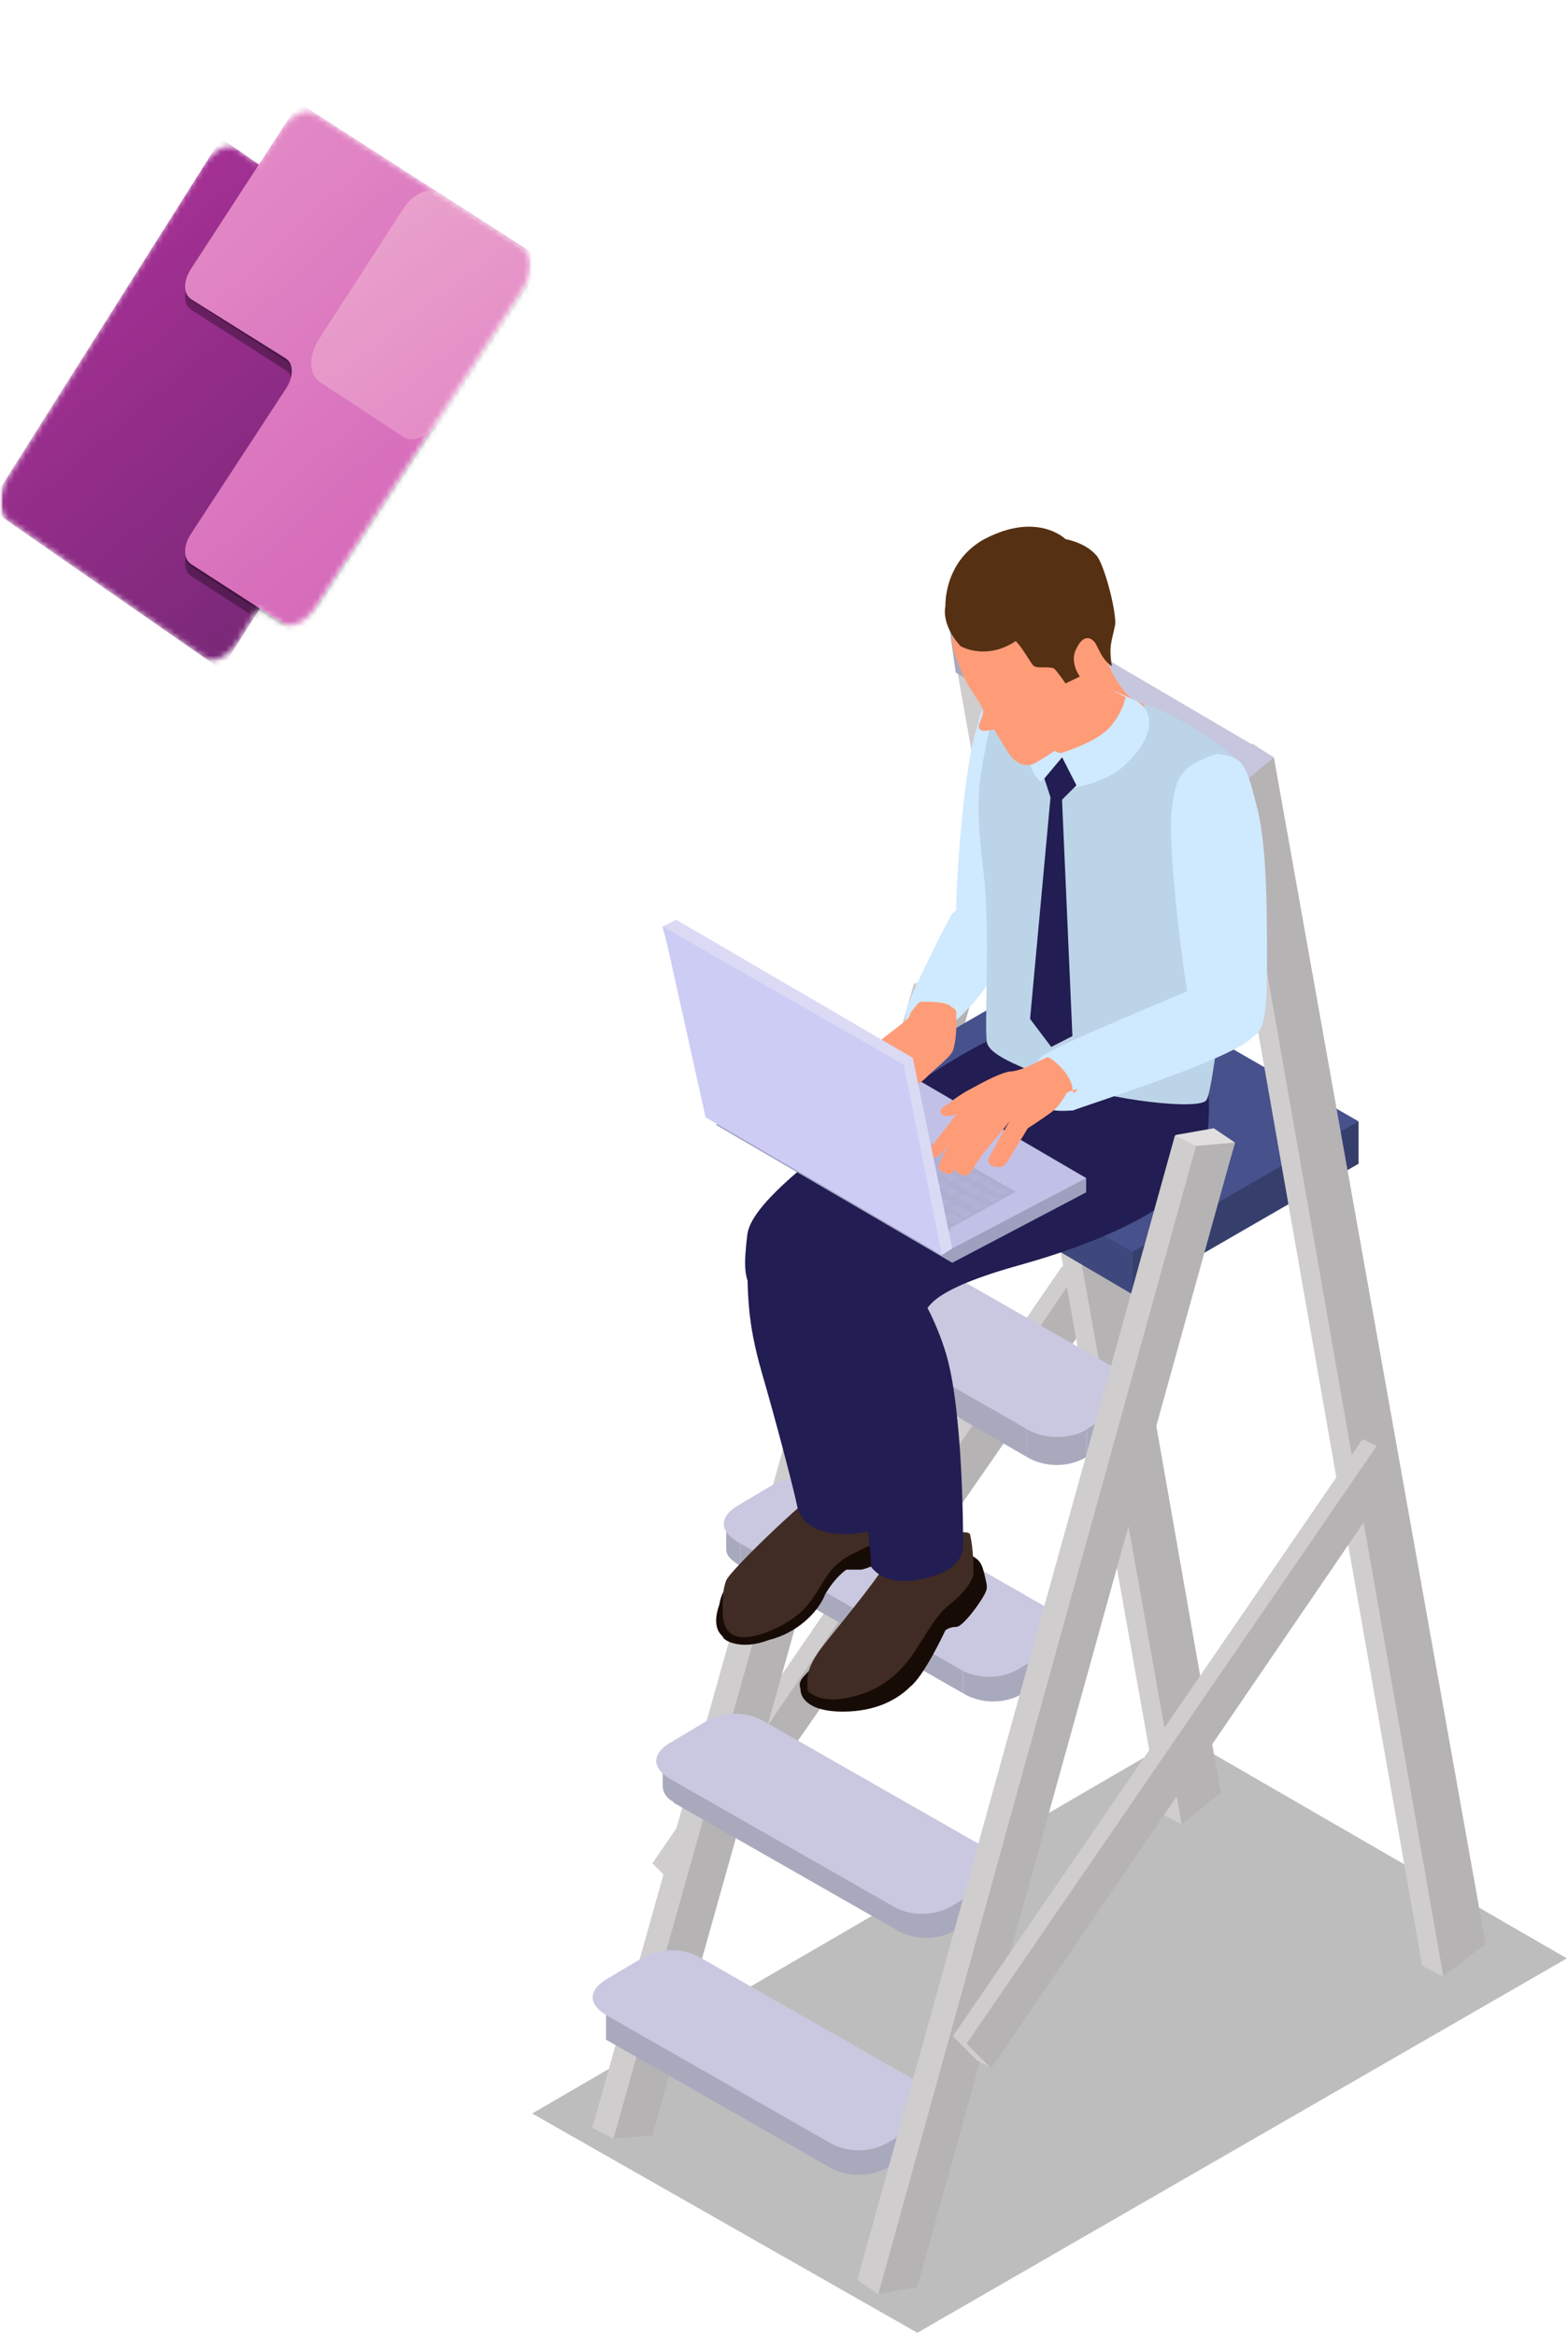
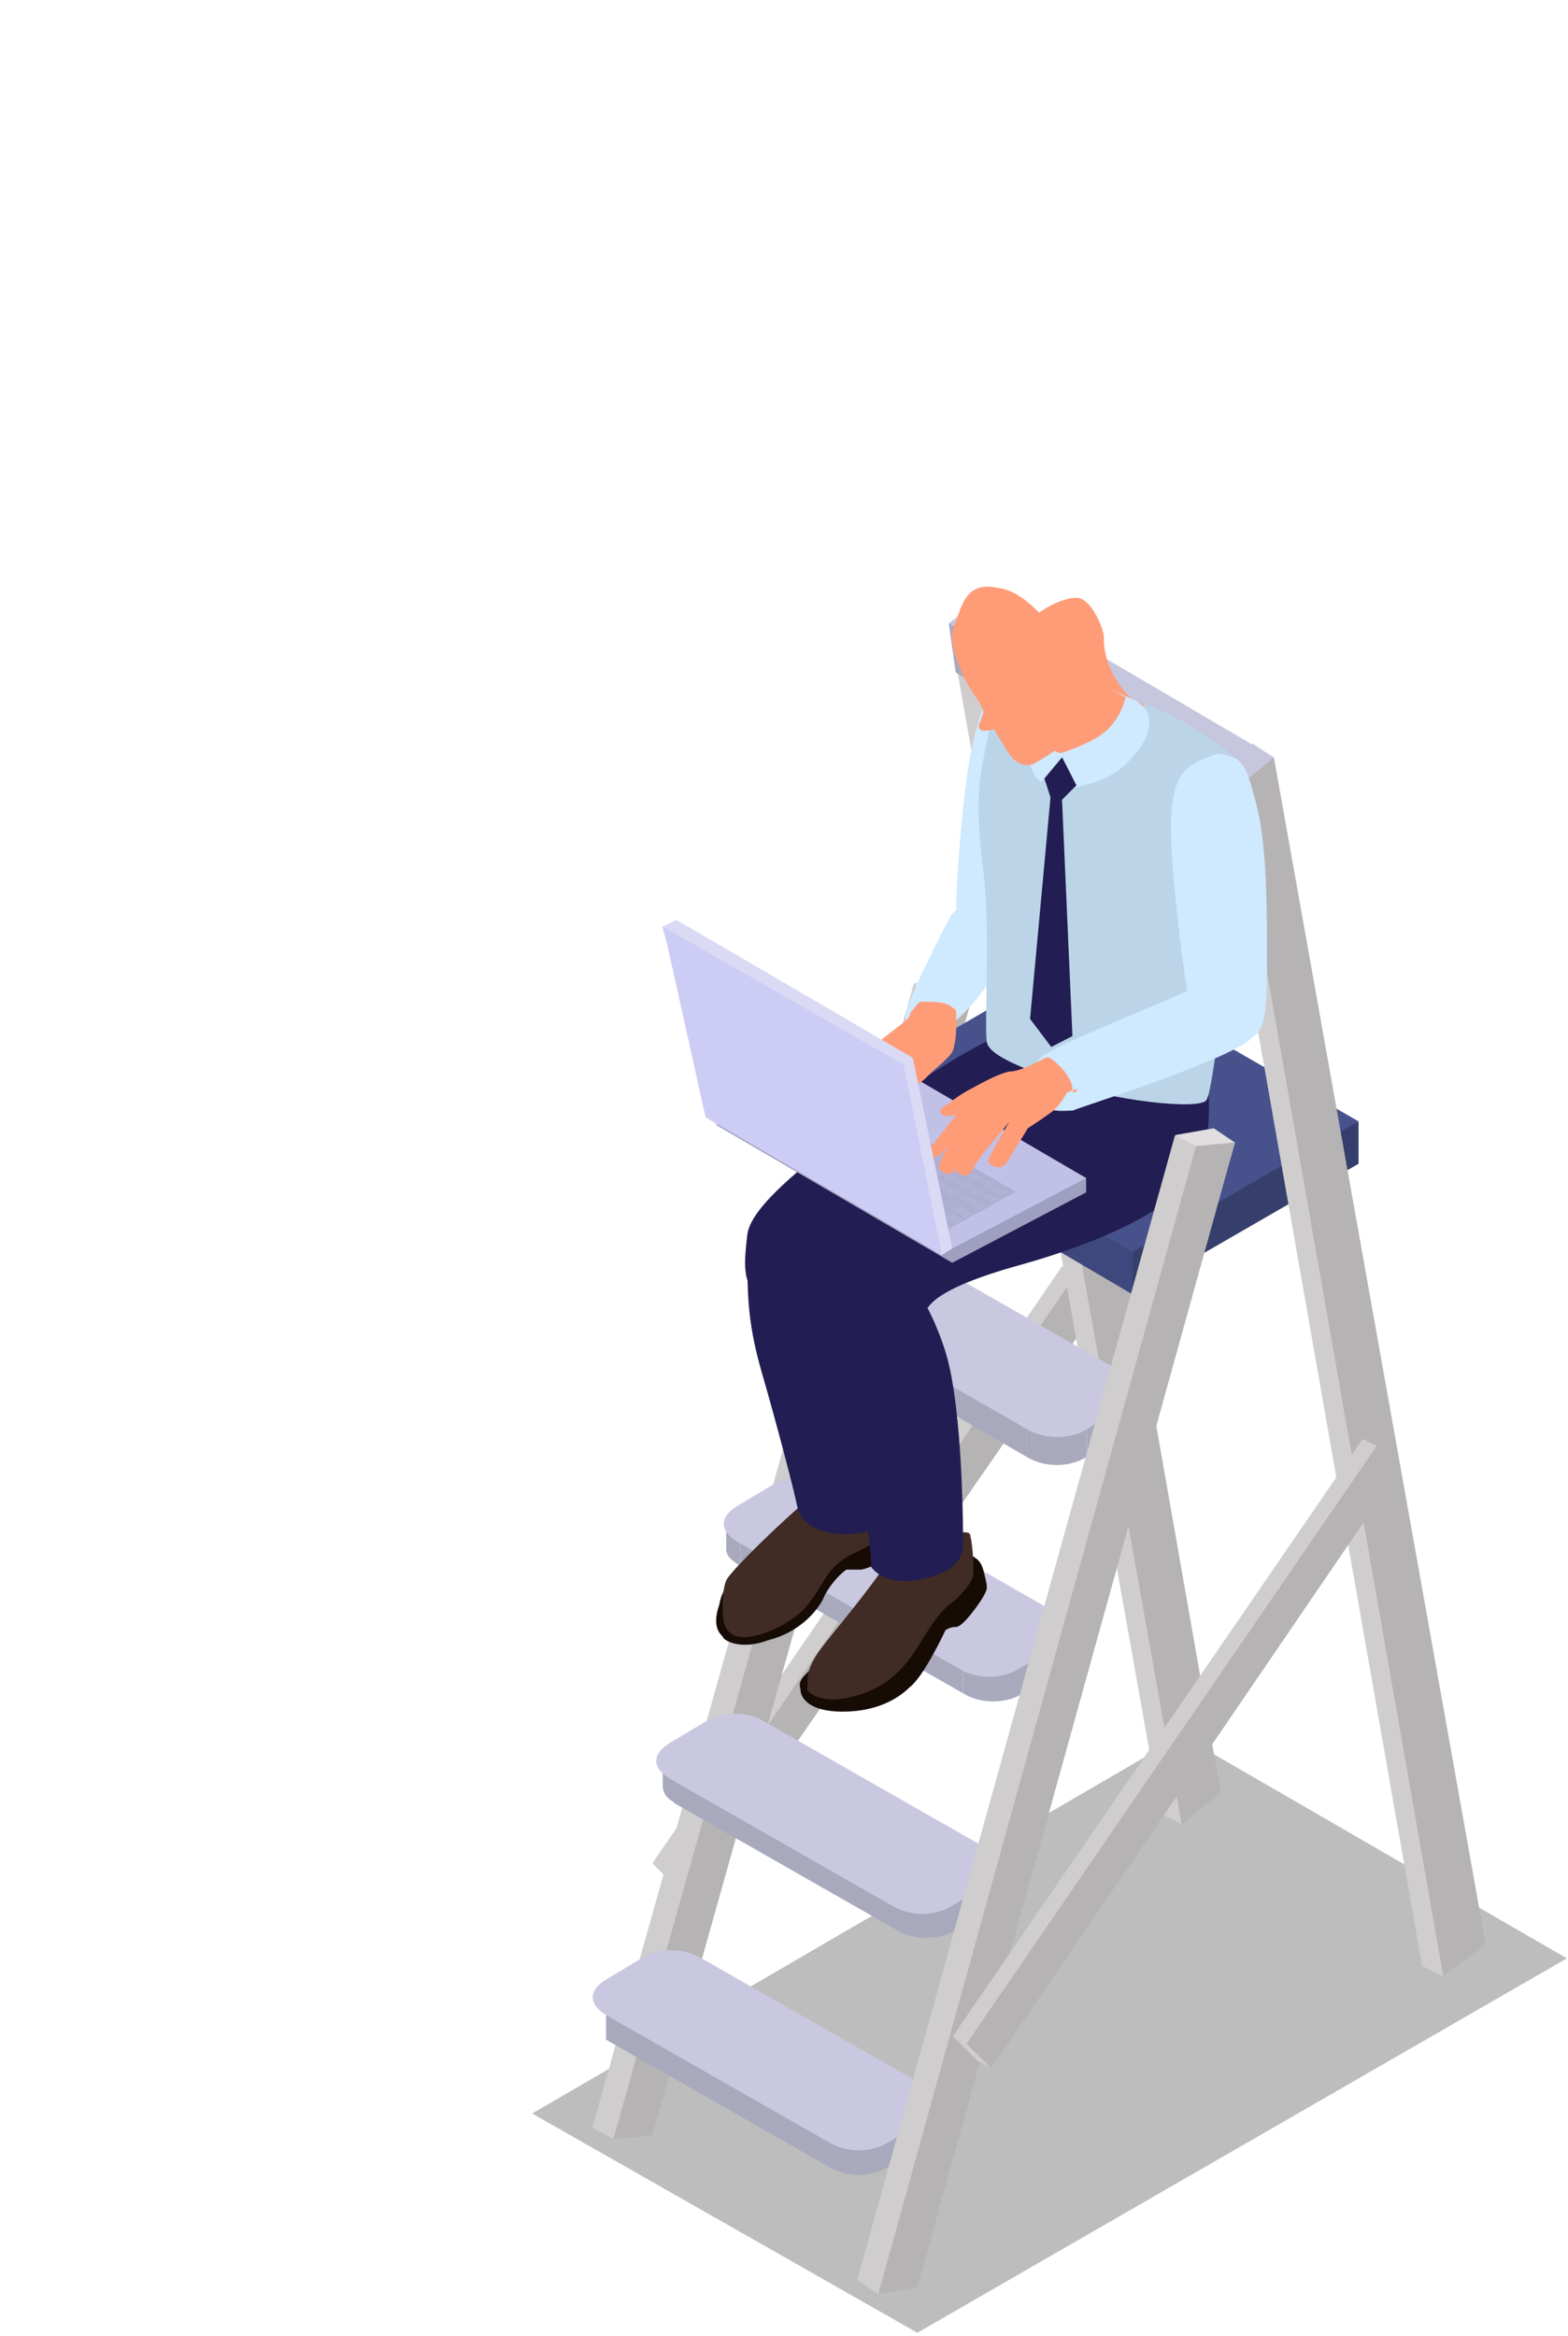
<svg xmlns="http://www.w3.org/2000/svg" width="274" height="408" viewBox="0 0 274 408" fill="none">
  <path d="M160.3 407.478L93 369.178L206.5 303.178L273.8 342.078L160.3 407.478Z" fill="black" fill-opacity="0.26" />
  <path d="M118.3 329.778L114 325.478L185.6 221.178L188.1 222.378L120.8 330.978L118.3 329.778Z" fill="#CFCDCE" />
  <path d="M120.8 330.978L116.5 327.278L188.1 222.378L193 226.678L120.8 330.978Z" fill="#B5B3B4" />
  <path d="M110.3 370.478L107.2 373.578L103.5 371.678L159.7 171.778L166.5 170.578L170.2 173.078L110.3 370.478Z" fill="#CFCDCE" />
  <path d="M166.4 170.578L159.6 171.778L163.3 173.678L170.1 173.078L166.4 170.578Z" fill="#E0DEDF" />
  <path d="M114 372.978L107.2 373.578L163.4 173.678L170.2 173.078L114 372.978Z" fill="#B5B3B4" />
  <path d="M202.8 316.778L165.8 108.878L173.2 103.278L176.9 105.778L206.5 318.678L202.8 316.778Z" fill="#CFCDCE" />
  <path d="M206.5 318.678L169.5 111.378L176.9 105.778L213.3 313.078L206.5 318.678Z" fill="#B5B3B4" />
  <path d="M197.9 226.078L148.5 197.078V190.278L188 167.478L237.4 195.878L197.9 226.078Z" fill="#47518C" />
  <path d="M163.3 367.378V372.278C163.3 373.478 162.7 374.778 161.4 375.378V370.478C162.7 369.278 163.3 368.678 163.3 367.378Z" fill="#C9C8E0" />
  <path d="M161.5 370.478V375.378L155.3 378.478V373.578L161.5 370.478Z" fill="#A9A9BD" />
  <path d="M144.8 373.578V378.478L105.9 356.278V351.378L144.8 373.578Z" fill="#A9A9BD" />
  <path d="M155.3 373.578V378.478C152.2 380.378 147.9 380.378 144.8 378.478V373.578C147.9 375.378 152.2 375.378 155.3 373.578Z" fill="#A9A9BD" />
  <path d="M161.5 364.278C164.6 366.178 164.6 368.578 161.5 370.478L155.3 374.178C152.2 376.078 147.9 376.078 144.8 374.178L105.9 351.978C102.8 350.078 102.8 347.678 105.9 345.778L112.1 342.078C115.2 340.178 119.5 340.178 122.6 342.078L161.5 364.278Z" fill="#C9C8E0" />
  <path d="M115.8 311.878V306.978C115.8 308.178 116.4 309.478 118.3 310.078V314.978C116.5 314.378 115.8 313.078 115.8 311.878Z" fill="#A9A9BD" />
  <path d="M175.1 326.078V330.978C175.1 332.178 174.5 333.478 173.2 334.078V329.178C174.5 327.878 175.1 327.278 175.1 326.078Z" fill="#C9C8E0" />
  <path d="M172.6 329.178V334.078L167 337.178V332.178L172.6 329.178Z" fill="#A9A9BD" />
  <path d="M156.6 332.178V337.078L117.7 314.878V309.978L156.6 332.178Z" fill="#A9A9BD" />
  <path d="M167.1 332.178V337.078C164 338.978 159.7 338.978 156.6 337.078V332.178C159.6 334.078 164 334.078 167.1 332.178Z" fill="#A9A9BD" />
  <path d="M172.6 322.978C175.7 324.878 175.7 327.278 172.6 329.178L166.4 332.878C163.3 334.778 159 334.778 155.9 332.878L117 310.678C113.9 308.778 113.9 306.378 117 304.478L123.2 300.778C126.3 298.878 130.6 298.878 133.7 300.778L172.6 322.978Z" fill="#C9C8E0" />
  <path d="M126.9 270.478V265.578C126.9 266.778 127.5 268.078 129.4 268.678V273.578C127.6 272.378 126.9 271.778 126.9 270.478Z" fill="#A9A9BD" />
  <path d="M186.8 284.678V289.578C186.8 290.778 186.2 292.078 184.9 292.678V287.778C186.2 286.578 186.8 285.378 186.8 284.678Z" fill="#C9C8E0" />
  <path d="M184.3 287.178V292.778L178.7 295.878V290.978L184.3 287.178Z" fill="#A9A9BD" />
  <path d="M168.3 290.878V295.778L129.4 273.578V268.678L168.3 290.878Z" fill="#A9A9BD" />
  <path d="M178.8 290.878V295.778C175.7 297.678 171.4 297.678 168.3 295.778V290.878C170.8 292.778 175.7 292.778 178.8 290.878Z" fill="#A9A9BD" />
  <path d="M184.3 281.578C187.4 283.478 187.4 285.878 184.3 287.778L178.1 291.478C175 293.378 170.7 293.378 167.6 291.478L128.8 269.278C125.7 267.378 125.7 264.978 128.8 263.078L135 259.378C138.1 257.478 142.4 257.478 145.5 259.378L184.3 281.578Z" fill="#C9C8E0" />
  <path d="M138.7 229.178V224.278C138.7 225.478 139.3 226.778 141.2 227.378V232.278C139.3 231.078 138.7 229.778 138.7 229.178Z" fill="#A9A9BD" />
  <path d="M197.9 242.778V247.678C197.9 248.878 197.3 250.178 196 250.778V245.878C197.3 245.178 197.9 243.978 197.9 242.778Z" fill="#C9C8E0" />
  <path d="M196.1 245.878V250.778L189.9 254.478V249.578L196.1 245.878Z" fill="#A9A9BD" />
  <path d="M179.4 249.578V254.478L141.1 232.278V227.378L179.4 249.578Z" fill="#A9A9BD" />
  <path d="M189.9 249.578V254.478C186.8 256.378 182.5 256.378 179.4 254.478V249.578C182.5 251.378 187.4 251.378 189.9 249.578Z" fill="#A9A9BD" />
  <path d="M196.1 239.678C199.2 241.578 199.2 243.978 196.1 245.878L189.9 249.578C186.8 251.478 182.5 251.478 179.4 249.578L140.5 227.378C137.4 225.478 137.4 223.078 140.5 221.178L146.7 217.478C149.8 215.578 154.1 215.578 157.2 217.478L196.1 239.678Z" fill="#C9C8E0" />
  <path d="M237.4 203.278L197.9 226.078V218.678L237.4 195.878V203.278Z" fill="#363E6B" />
  <path d="M148.5 197.078L197.9 226.078V218.678L148.5 190.278V197.078Z" fill="#3F487D" />
  <path d="M248.5 343.378L212.1 136.078L218.9 129.878L222.6 132.378L255.9 337.878L252.2 345.278L248.5 343.378Z" fill="#CFCDCE" />
  <path d="M252.2 345.178L215.8 137.878L222.6 132.278L259.6 339.578L252.2 345.178Z" fill="#B5B3B4" />
  <path d="M165.8 108.878L215.8 137.878L222.6 132.278L173.2 103.278L165.8 108.878Z" fill="#C6C6DE" />
  <path d="M165.8 108.878L215.8 137.878L217 146.478L167 117.478L165.8 108.878Z" fill="#A9A9BD" />
  <path d="M155.3 262.478C157.2 262.478 158.4 263.078 158.4 265.578C159 268.078 159 269.878 158.4 270.478C157.8 271.078 151.6 274.178 150.4 274.178C149.2 274.178 147.9 274.178 147.9 274.178C147.9 274.178 146 275.378 144.2 278.478C143 281.578 139.3 285.278 134.3 286.478C129.4 288.378 126.3 286.478 126.3 285.878C125.7 285.278 124.4 283.978 125.7 280.278C126.3 276.578 128.8 275.378 131.3 274.078C133.1 273.578 155.3 262.478 155.3 262.478Z" fill="#170B05" />
  <path d="M143.6 260.078C140.5 261.978 127.6 274.278 126.9 276.078C126.2 277.878 126.3 279.778 126.3 281.678C126.3 283.578 126.9 285.978 130 285.978C133.1 285.978 138.6 283.478 141.1 280.378C144.2 276.678 144.2 273.578 149.7 271.078C154.6 268.578 155.9 268.578 156.5 266.178C157.7 263.678 155.9 259.978 155.3 257.578C154.7 254.478 143.6 260.078 143.6 260.078Z" fill="#402C24" />
  <path d="M177.5 179.778C168.2 182.878 154.1 193.378 147.3 198.278C141.1 203.178 131.3 210.578 130.6 215.578C130 220.478 130 222.978 131.2 224.878C132.4 226.078 136.8 227.378 144.2 224.878C151.6 222.378 183.1 197.678 183.1 197.678L196.7 184.678L177.5 179.778Z" fill="#221D52" />
  <path d="M134.3 212.478C133.7 213.678 130.6 211.278 130.6 218.678C130.6 226.078 130.6 230.978 133.1 239.678C135.6 248.278 138.7 260.078 139.3 263.078C139.9 266.178 143 267.978 147.9 267.978C152.8 267.978 157.2 265.478 157.2 262.378C157.2 259.278 152.9 227.778 149.8 221.078C147.3 214.378 134.3 212.478 134.3 212.478Z" fill="#221D52" />
  <path d="M168.9 271.178C170.8 272.378 171.4 272.378 172 274.878C172.6 277.378 172.6 277.378 172 278.578C171.4 279.778 168.3 284.178 167.1 284.178C165.9 284.178 165.2 284.778 165.2 284.778C165.2 284.778 161.5 292.778 159 294.678C157.1 296.578 153.4 298.978 147.3 298.978C140.5 298.978 139.9 295.878 139.9 295.278C139.9 294.678 139.3 294.078 140.5 292.778C141.7 291.578 152.2 279.778 152.2 279.778L168.9 271.178Z" fill="#170B05" />
  <path d="M155.3 272.378C152.8 276.678 145.4 285.378 143.6 287.778C141.7 290.278 141.1 292.078 141.1 293.378C141.1 295.278 141.1 295.278 141.1 295.278C141.1 295.278 143 297.778 148.5 296.478C154.1 295.278 157.1 292.178 159 289.678C160.9 287.178 163.3 282.278 165.8 280.378C168.3 278.478 170.1 276.078 170.1 274.778C170.1 273.578 170.1 270.478 169.5 267.978C168.3 266.178 155.3 272.378 155.3 272.378Z" fill="#402C24" />
  <path d="M186.8 185.978C183.1 188.478 180 192.178 180 194.578C180 197.078 152.9 211.878 148.5 214.278C144.8 216.778 142.9 220.478 142.9 225.978C143.5 231.578 144.1 233.378 144.8 234.578C145.4 235.778 151 237.078 155.9 235.778C160.8 234.578 160.8 230.878 161.5 229.578C162.1 228.378 162.7 225.278 178.2 220.978C193.6 216.678 208.4 209.878 210.3 201.878C212.2 193.878 210.9 185.878 209.7 184.578C209 183.478 186.8 185.978 186.8 185.978Z" fill="#221D52" />
  <path d="M166.4 220.578L125.1 196.478L148.5 184.178L189.8 205.778V208.278L166.4 220.578Z" fill="#9F9FBF" />
  <path d="M166.4 218.078L125.1 193.978L148.5 181.678L189.8 205.778L166.4 218.078Z" fill="#C1C1E8" />
  <path d="M177.5 208.178L165.2 214.978L135 197.678L147.3 190.878L177.5 208.178Z" fill="#AEAED1" />
  <path d="M149.8 202.078C150.4 202.078 150.4 202.078 149.8 202.078C150.4 202.678 150.4 202.678 149.8 202.078Z" fill="#A0A0BF" />
  <path d="M154.1 204.478C154.7 204.478 154.7 204.478 154.1 204.478C154.7 205.078 154.7 205.078 154.1 204.478Z" fill="#A0A0BF" />
  <path d="M158.4 206.978C159 207.578 158.4 207.578 158.4 206.978Z" fill="#A0A0BF" />
  <path d="M164.6 207.578C164.6 208.178 164 208.178 164.6 207.578Z" fill="#A0A0BF" />
  <path d="M145.5 191.578L146.7 192.778H147.3L148.5 192.178L147.3 191.578H146.7H145.5Z" fill="#B2B2D6" />
  <path d="M147.3 192.778L148.5 193.978H149.1L150.3 193.378L149.1 192.778H148.5H147.3Z" fill="#B2B2D6" />
  <path d="M143.6 192.778C143 192.778 143 192.778 143.6 192.778L147.3 195.278H147.9L149.1 194.678L145.4 192.778H144.8H143.6Z" fill="#B2B2D6" />
  <path d="M141.1 193.978L144.8 196.478H145.4L146.6 195.878L142.9 193.978H142.3H141.1Z" fill="#B2B2D6" />
  <path d="M139.3 195.278C138.7 195.878 138.7 195.278 139.3 195.278L141.8 197.178H142.4L143.6 196.578L141.1 195.378H140.5H139.3V195.278Z" fill="#B2B2D6" />
  <path d="M136.8 196.478L138 197.678H138.6L139.8 197.078L138.6 196.478H138H136.8Z" fill="#B2B2D6" />
  <path d="M149.8 193.978L151 195.178H151.6L152.8 194.578L151.6 193.978H151H149.8Z" fill="#B2B2D6" />
  <path d="M147.9 195.278C147.3 195.878 147.3 195.278 147.9 195.278L149.1 196.478H149.7L150.9 195.878L149.7 195.278H149.1H147.9Z" fill="#B2B2D6" />
  <path d="M145.5 196.478L146.7 197.678H147.3L148.5 197.078L147.3 196.478H146.7H145.5Z" fill="#B2B2D6" />
  <path d="M142.4 197.078L143.6 198.278H144.2L145.4 197.678L144.2 197.078H143.6H142.4Z" fill="#B2B2D6" />
  <path d="M138.7 197.678L139.9 198.878H140.5L141.7 198.278L140.5 197.678H139.9H138.7Z" fill="#B2B2D6" />
  <path d="M151.6 195.278L152.8 196.478H153.4L154.6 195.878L153.4 195.278H152.8H151.6Z" fill="#B2B2D6" />
  <path d="M149.8 196.478L151 197.678H151.6L152.8 197.078L151.6 196.478H151H149.8Z" fill="#B2B2D6" />
  <path d="M147.9 197.678C147.3 198.378 147.3 197.678 147.9 197.678L149.1 198.878H149.7L150.9 198.278L149.7 197.678H149.1H147.9Z" fill="#B2B2D6" />
  <path d="M144.2 198.378L145.4 199.578H146L147.2 198.978L146 198.378H145.4H144.2Z" fill="#B2B2D6" />
  <path d="M141.1 198.978L142.3 200.178H142.9L144.1 199.578L142.9 198.978H142.3H141.1Z" fill="#B2B2D6" />
  <path d="M154.1 196.478L166.4 203.878H167L168.2 203.278L155.9 195.878H155.3L154.1 196.478Z" fill="#B2B2D6" />
  <path d="M152.2 197.678C151.6 198.378 151.6 197.678 152.2 197.678L153.4 198.878H154L155.2 198.278L154 197.678H153.4H152.2Z" fill="#B2B2D6" />
  <path d="M149.8 198.978L151 200.178H151.6L152.8 199.578L151.6 198.978H151H149.8Z" fill="#B2B2D6" />
  <path d="M146.7 199.578L147.9 200.778H148.5L149.7 200.178L148.5 199.578H147.9H146.7Z" fill="#B2B2D6" />
  <path d="M143 200.178L144.2 201.378H144.8L146 200.778L144.8 200.178H144.2H143Z" fill="#B2B2D6" />
  <path d="M154.1 198.978L155.3 200.178H155.9L157.1 199.578L155.9 198.978H155.3H154.1Z" fill="#B2B2D6" />
  <path d="M151.6 200.178L152.8 201.378H153.4L154.6 200.778L153.4 200.178H152.8H151.6Z" fill="#B2B2D6" />
  <path d="M148.5 200.778L149.7 201.978H150.3L151.5 201.378L150.3 200.778H149.8H148.5Z" fill="#B2B2D6" />
  <path d="M145.5 201.378L146.7 202.578H147.3L148.5 201.978L147.3 201.378H146.7H145.5Z" fill="#B2B2D6" />
  <path d="M155.9 200.178L157.1 201.378H157.7L158.9 200.778L157.8 200.178H157.2H155.9Z" fill="#B2B2D6" />
  <path d="M154.1 201.378L155.3 202.578H155.9L157.1 201.978L155.9 201.378H155.3H154.1Z" fill="#B2B2D6" />
  <path d="M151 202.078C150.4 202.678 150.4 202.078 151 202.078L152.2 203.278H152.8L154 202.678L152.8 202.078H152.2H151Z" fill="#B2B2D6" />
-   <path d="M147.3 202.678L148.5 203.878H149.1L150.3 203.278L149.1 202.678H148.5H147.3Z" fill="#B2B2D6" />
  <path d="M158.4 201.378L159.6 202.578H160.2L161.4 201.978L160.2 201.378H159.6H158.4Z" fill="#B2B2D6" />
  <path d="M155.9 202.678L157.1 203.878H157.7L158.9 203.278L157.7 202.678H157.1H155.9Z" fill="#B2B2D6" />
  <path d="M152.9 203.278L154.1 204.478H154.7L155.9 203.878L154.7 203.278H154.1H152.9Z" fill="#B2B2D6" />
  <path d="M149.8 203.878C149.2 204.478 149.2 203.878 149.8 203.878L151 205.078H151.6L152.8 204.478L151.6 203.878H151H149.8Z" fill="#B2B2D6" />
  <path d="M160.3 202.678L162.2 203.878H162.8L164 203.278L162.8 202.678H162.2H160.3Z" fill="#B2B2D6" />
  <path d="M158.4 203.878L159.6 205.078H160.2L161.4 204.478L160.2 203.878H159.6H158.4Z" fill="#B2B2D6" />
  <path d="M155.3 204.478C154.7 205.078 154.7 204.478 155.3 204.478L156.5 205.678H157.1L158.3 205.078L157.1 204.478H156.5H155.3Z" fill="#B2B2D6" />
  <path d="M151.6 205.078L152.8 206.278H153.4L154.6 205.678L153.4 205.078H152.8H151.6Z" fill="#B2B2D6" />
  <path d="M162.7 203.878L163.9 205.078H164.5L165.7 204.478L164.5 203.878H163.9H162.7Z" fill="#B2B2D6" />
  <path d="M160.3 205.078L161.5 206.278H162.1L163.3 205.678L162.1 205.078H161.5H160.3Z" fill="#B2B2D6" />
  <path d="M157.2 205.778L158.4 206.978H159L160.2 206.378L159 205.778H158.4H157.2Z" fill="#B2B2D6" />
  <path d="M154.1 206.378C153.5 206.978 153.5 206.378 154.1 206.378L155.3 207.578H155.9L157.1 206.978L155.9 206.378H155.3H154.1Z" fill="#B2B2D6" />
  <path d="M167.1 203.878C167.1 204.478 167.1 204.478 167.1 203.878L168.3 205.078H168.9L170.1 204.478L168.9 203.878H168.3H167.1Z" fill="#B2B2D6" />
  <path d="M164.6 205.078L165.8 206.278H166.4L167.6 205.678L166.4 205.078H165.8H164.6Z" fill="#B2B2D6" />
  <path d="M162.7 206.378L163.9 207.578H164.5L165.7 206.978L164.5 206.378H163.9H162.7Z" fill="#B2B2D6" />
  <path d="M159 206.978L160.2 208.178H160.8L162 207.578L160.8 206.978H160.2H159Z" fill="#B2B2D6" />
  <path d="M155.9 207.578L157.1 208.778H157.7L158.9 208.178L157.7 207.578H157.1H155.9Z" fill="#B2B2D6" />
  <path d="M168.9 205.078C168.9 205.778 168.9 205.778 168.9 205.078L170.1 206.278H170.7L171.9 205.678L170.7 205.078H170.1H168.9Z" fill="#B2B2D6" />
  <path d="M167.1 206.378C166.4 206.978 166.4 206.378 167.1 206.378L168.3 207.578H168.9L170.1 206.978L168.9 206.378H168.3H167.1Z" fill="#B2B2D6" />
  <path d="M164.6 207.578L165.8 208.778H166.4L167.6 208.178L166.4 207.578H165.8H164.6Z" fill="#B2B2D6" />
  <path d="M161.5 208.178C161.5 208.778 161.5 208.778 161.5 208.178L162.7 209.378H163.3L164.5 208.778L163.3 208.178H162.7H161.5Z" fill="#B2B2D6" />
  <path d="M158.4 208.778C157.8 209.478 157.8 208.778 158.4 208.778L159.6 209.978H160.2L161.4 209.378L160.2 208.778H159.6H158.4Z" fill="#B2B2D6" />
  <path d="M172 206.378L173.2 207.578H173.8H174.4L173.2 206.977C173.2 205.777 172.6 205.778 172 206.378Z" fill="#B2B2D6" />
  <path d="M171.4 206.378C171.4 206.978 171.4 206.978 171.4 206.378L172.6 207.578H173.2H173.8L172.6 206.978C172 206.378 172 206.378 171.4 206.378Z" fill="#B2B2D6" />
  <path d="M168.9 207.578L170.1 208.778H170.7L171.9 208.178L170.7 207.578H170.1H168.9Z" fill="#B2B2D6" />
  <path d="M173.2 207.578C173.2 208.178 173.2 208.178 173.2 207.578L174.4 208.778H175L176.2 208.178L175 207.578H174.4H173.2Z" fill="#B2B2D6" />
  <path d="M171.4 208.778C170.8 209.478 170.8 208.778 171.4 208.778L173.3 209.978H173.9L175.1 209.378L173.2 208.778H172.6H171.4Z" fill="#B2B2D6" />
  <path d="M167.1 208.778C166.4 209.478 166.4 208.778 167.1 208.778L170.8 211.278H171.4L172.6 210.678L168.9 208.778H168.3H167.1Z" fill="#B2B2D6" />
-   <path d="M163.3 209.478C163.3 210.078 163.3 210.078 163.3 209.478L164.5 210.678H165.1L166.3 210.078L165.1 209.478H164.5H163.3Z" fill="#B2B2D6" />
  <path d="M160.3 210.078L161.5 211.278H162.1L163.3 210.678L162.1 210.078H161.5H160.3Z" fill="#B2B2D6" />
  <path d="M165.8 210.678L168.3 212.578H168.9L170.1 211.978L167.6 210.778H167H165.8V210.678Z" fill="#B2B2D6" />
  <path d="M162.1 211.278L163.3 212.478H163.9L165.1 211.878L163.9 211.278H163.3H162.1Z" fill="#B2B2D6" />
  <path d="M164.6 212.478L166.5 213.678H167.1L168.3 213.078L166.4 211.878H165.8L164.6 212.478Z" fill="#B2B2D6" />
  <path d="M135.6 197.078L137.5 198.278H138.1H138.7L136.8 197.078C136.2 197.078 136.2 197.078 135.6 197.078Z" fill="#B2B2D6" />
  <path d="M138 198.978L139.2 200.178H139.8H140.4L139.2 199.578C138.7 198.378 138.7 198.378 138 198.978Z" fill="#B2B2D6" />
  <path d="M140.5 200.178C139.9 200.178 139.9 200.178 140.5 200.178L141.7 201.378H142.3H142.9L141.7 200.778C141.1 199.578 140.5 199.578 140.5 200.178Z" fill="#B2B2D6" />
  <path d="M142.4 201.378L143.6 202.578H144.2H144.8L143.6 201.977C143 200.777 143 200.778 142.4 201.378Z" fill="#B2B2D6" />
  <path d="M144.2 202.678L145.4 203.878H146H146.6L145.4 203.278C145.5 202.078 144.8 202.078 144.2 202.678Z" fill="#B2B2D6" />
  <path d="M146.7 203.878L147.9 205.078H148.5H149.1L147.9 204.477C147.3 203.277 147.3 203.278 146.7 203.878Z" fill="#B2B2D6" />
  <path d="M148.5 205.078L149.7 206.278H150.3H150.9L149.7 205.678C149.8 204.478 149.2 204.478 148.5 205.078Z" fill="#B2B2D6" />
  <path d="M151 206.378L152.2 207.578H152.8H153.4L152.2 206.977C151.6 205.777 151.6 205.778 151 206.378Z" fill="#B2B2D6" />
  <path d="M152.9 207.578L154.1 208.778H154.7H155.3L154.1 208.178C153.5 206.978 153.5 206.978 152.9 207.578Z" fill="#B2B2D6" />
  <path d="M155.3 208.778L156.5 209.978H157.1H157.7L156.5 209.378C155.9 208.178 155.9 208.178 155.3 208.778Z" fill="#B2B2D6" />
  <path d="M157.2 210.078L158.4 211.278H159H159.6L158.4 210.678C157.8 209.478 157.8 209.478 157.2 210.078Z" fill="#B2B2D6" />
  <path d="M159.6 211.278C159 211.278 159 211.278 159.6 211.278L160.8 212.478H161.4H162L160.8 211.878C160.3 210.678 159.6 210.678 159.6 211.278Z" fill="#B2B2D6" />
  <path d="M161.5 212.478L162.7 213.678H163.3H163.9L162.7 213.078C162.1 211.878 162.1 211.878 161.5 212.478Z" fill="#B2B2D6" />
  <path d="M164 213.778C163.3 213.778 163.3 213.778 164 213.778L165.2 214.978H165.8H166.4L165.2 214.378C164.6 213.178 164 213.178 164 213.778Z" fill="#B2B2D6" />
  <path d="M149.8 220.578C147.9 222.478 143 229.178 144.2 233.578C145.4 237.878 152.2 264.478 152.2 273.678C154.1 276.178 157.8 276.778 162.1 275.578C167 274.378 168.3 271.878 168.3 269.978C168.3 268.078 168.3 245.878 165.2 236.078C162.1 226.178 157.2 221.278 157.2 221.278L149.8 220.578Z" fill="#221D52" />
  <path d="M179.4 119.378C176.3 119.378 172.6 118.778 170.8 126.778C168.3 134.178 167.1 154.578 167.1 158.278C167.1 161.378 168.3 163.178 171.4 165.078C174.5 166.978 175.7 165.678 176.3 161.978C177.5 158.878 179.4 119.378 179.4 119.378Z" fill="#CFE9FF" />
  <path d="M171.4 160.078C168.9 157.578 167.1 158.878 166.5 159.478C165.9 160.078 159.1 173.678 158.5 176.178C157.9 178.678 158.5 179.278 159.7 179.878C160.9 181.078 162.2 182.378 165.9 179.278C169.6 176.178 173.3 171.878 175.2 166.978C177.5 161.878 171.4 160.078 171.4 160.078Z" fill="#CFE9FF" />
  <path d="M167.1 176.778C167.1 176.178 166.5 176.178 165.9 175.578C164.7 174.978 162.8 174.978 161 174.978C160.4 174.978 159.8 176.178 159.1 176.878C159.1 177.478 158.5 178.078 158.5 178.078C157.9 178.678 152.9 182.378 152.3 182.978C151.7 183.578 149.2 187.278 148.6 188.578C148 190.478 148 191.078 148.6 191.078C148 192.978 148 193.578 148 194.178C148 194.778 149.2 194.778 149.2 194.778C149.2 194.778 149.2 195.378 149.8 195.378C150.4 195.378 151.7 194.178 151.7 194.178C151.7 194.178 151.7 195.378 152.3 195.378C153.5 195.378 154.8 194.178 155.4 192.878C156 191.678 158.5 187.278 158.5 187.278C158.5 187.278 157.9 189.178 158.5 189.778C159.1 190.378 161 189.178 162.2 187.878C163.4 186.678 165.9 184.778 166.5 183.578C167.1 181.678 167.1 179.878 167.1 178.678C167.1 178.578 167.1 177.978 167.1 176.778Z" fill="#FF9C78" />
  <path d="M197.9 122.478C204.7 123.678 214.6 131.078 216.4 132.978C218.9 134.878 220.1 142.278 217 155.778C213.9 169.378 212.1 190.378 210.8 192.178C209.5 193.978 194.1 192.178 185.5 189.078C176.9 185.978 173.2 184.178 172.5 182.278C171.9 180.378 173.1 162.578 171.9 152.678C170.7 142.778 170.7 138.478 171.9 132.278C173.1 126.078 173.8 122.378 177.5 120.578C181.2 118.078 190.5 118.078 197.9 122.478Z" fill="#BCD4E8" />
  <path d="M212.7 131.678C207.1 133.578 205.3 134.778 204.7 142.178C204.1 149.578 207.2 173.078 207.8 174.878C207.8 176.778 216.4 182.278 218.9 181.078C221.4 179.878 221.4 174.878 221.4 166.878C221.4 158.878 221.4 147.178 219.5 140.378C217.6 132.878 217 132.278 212.7 131.678Z" fill="#CFE9FF" />
  <path d="M215.8 176.078C213.3 172.978 210.2 171.778 207.8 172.978C205.3 174.178 183.7 182.878 181.9 184.678C180 186.578 180 189.578 181.3 192.078C182.5 194.578 186.2 193.978 187.5 193.978C188.7 193.378 216.5 184.678 219 180.978C218.3 177.378 215.8 176.078 215.8 176.078Z" fill="#CFE9FF" />
  <path d="M187.4 190.278C187.4 187.778 183.7 184.678 183.1 184.678C182.5 184.678 178.8 187.178 176.3 187.178C173.8 187.778 170.7 189.678 169.5 190.278C168.3 190.878 166.4 192.178 165.8 192.778C164.6 193.378 163.9 193.978 164.6 194.678C165.2 195.278 167.1 194.678 167.1 194.678C167.1 194.678 162.8 200.278 162.2 200.878C161.6 201.478 162.8 202.778 163.4 202.078C164.6 202.078 165.9 199.578 165.9 199.578C165.9 199.578 164 203.278 164 203.878C164 204.478 165.2 205.078 165.9 205.078C166.6 205.078 167.1 203.878 167.1 203.878C167.1 203.878 166.5 204.478 167.7 205.078C168.9 205.678 169.6 205.078 170.2 203.878C170.8 202.678 173.3 199.578 173.9 198.978C174.5 198.378 176.4 195.878 176.4 195.878C176.4 195.878 172.7 202.078 172.7 202.678C172.7 203.278 173.3 203.878 174.6 203.878C175.9 203.878 176.5 201.978 177.7 200.178C178.9 198.278 179.6 197.078 179.6 197.078C179.6 197.078 181.5 195.878 183.3 194.578C185.2 193.378 186.4 190.878 186.4 190.878C186.4 190.878 187.6 190.278 188.3 190.278C187.4 191.578 187.4 190.278 187.4 190.278Z" fill="#FF9C78" />
  <path d="M180.6 124.878C183.1 128.578 181.2 131.678 184.9 132.278C188 132.878 191.7 132.278 195.4 129.178C199.7 126.678 200.3 122.978 199.7 122.978C199.1 122.378 197.8 122.978 195.4 119.278C192.9 115.578 192.9 112.478 192.9 111.278C192.9 110.078 191 105.078 188.6 104.478C186.1 103.878 178.7 107.578 178.7 111.278C178.8 114.378 180.6 124.878 180.6 124.878Z" fill="#FF9C78" />
  <path d="M196.7 121.778C196.7 121.778 196.1 124.878 193.6 127.378C191.1 129.878 185 131.678 185 131.678V132.878L186.2 137.778C186.2 137.778 193.6 137.178 197.3 132.878C201.6 128.578 201 125.478 200.4 124.278C199.8 123.078 198.5 122.378 198.5 122.378L194.2 120.478L196.7 121.778Z" fill="#CFE9FF" />
  <path d="M186.8 132.878C186.8 132.878 187.4 132.278 185.6 131.678C183.7 131.078 180 129.178 180 129.178C180 129.178 178.8 134.078 181.9 136.578C183.8 134.678 185.6 132.278 185.6 132.278L186.8 132.878Z" fill="#CFE9FF" />
  <path d="M185.6 132.278L182.5 135.978L183.7 139.678H185.6L188.1 137.178L185.6 132.278Z" fill="#221D52" />
  <path d="M183.7 137.878L180 177.978L183.7 182.878L187.4 180.978L185.5 137.778H183.7V137.878Z" fill="#221D52" />
  <path d="M184.9 111.278C188 117.478 189.8 122.978 189.8 125.478C189.8 127.978 181.8 132.878 180.5 133.478C178.6 134.078 177.4 132.878 176.8 132.278C176.2 131.678 173.7 127.378 173.7 127.378C173.7 127.378 171.8 127.978 171.2 127.378C170.6 126.778 171.8 125.478 171.8 124.278C171.8 123.078 169.3 120.578 168.1 117.478C166.9 114.378 165.6 111.878 166.9 108.878C168.1 105.778 168.8 101.478 174.3 102.678C180 103.278 184.9 111.278 184.9 111.278Z" fill="#FF9C78" />
  <path d="M189.3 115.678C188.1 114.478 188.7 113.178 189.3 112.578C189.9 111.378 192.4 111.978 192.4 114.478C192.4 116.978 191.8 119.378 190.5 120.078C189.3 120.078 189.3 118.178 189.3 117.578C189.3 116.878 189.3 115.678 189.3 115.678Z" fill="#FF9C78" />
-   <path d="M177.5 111.978C178.7 113.178 180 115.678 180.6 116.278C181.2 116.878 183.7 116.278 184.3 116.878C184.9 117.478 186.2 119.378 186.2 119.378L188.7 118.178C188.7 118.178 186.8 115.678 188.1 113.278C189.3 110.778 190.6 111.378 191.2 112.078C191.8 112.678 192.4 115.178 194.3 116.378C193.7 112.678 194.3 112.078 194.9 108.978C194.9 105.878 193 99.078 191.8 97.278C189.9 94.778 186.2 94.178 186.2 94.178C186.2 94.178 181.3 89.278 172 94.178C166.4 97.278 165.2 102.778 165.2 105.878C164.6 108.978 167.1 112.078 167.7 112.678C167.1 112.578 172 115.678 177.5 111.978Z" fill="#553012" />
  <path d="M166.4 218.078L164.5 219.278L125 193.978L115.7 161.878L118.2 160.678L159.5 184.778L166.4 218.078Z" fill="#DADAF5" />
  <path d="M164.6 219.278L123.3 195.178L115.9 161.878L157.9 185.978L164.6 219.278Z" fill="#CCCCF5" />
  <path d="M156.6 397.678L153.5 400.778L149.8 398.278L205.3 198.378L212.1 197.178L215.8 199.678L156.6 397.678Z" fill="#CFCDCE" />
  <path d="M212.1 197.078L205.3 198.278L209 200.178L215.8 199.578L212.1 197.078Z" fill="#E0DEDF" />
  <path d="M160.3 399.478L153.5 400.678L209 200.178L215.8 199.578L160.3 399.478Z" fill="#B5B3B4" />
  <path d="M170.8 359.978L166.5 355.678L238.1 251.378L240.6 252.578L173.3 361.178L170.8 359.978Z" fill="#CFCDCE" />
  <path d="M173.2 361.278L168.9 356.978L240.5 252.678L244.8 256.378L173.2 361.278Z" fill="#B5B3B4" />
  <mask id="mask0_278_2104" style="mask-type:luminance" maskUnits="userSpaceOnUse" x="0" y="0" width="93" height="135">
    <path d="M0 41.206L93 0V92.77L0 134.206V41.206Z" fill="white" />
  </mask>
  <g mask="url(#mask0_278_2104)">
    <mask id="mask1_278_2104" style="mask-type:luminance" maskUnits="userSpaceOnUse" x="0" y="0" width="93" height="135">
      <path d="M0 41.206L93 0V92.77L0 134.206V41.206Z" fill="white" />
    </mask>
    <g mask="url(#mask1_278_2104)">
      <mask id="mask2_278_2104" style="mask-type:luminance" maskUnits="userSpaceOnUse" x="0" y="0" width="93" height="135">
-         <path d="M0 41.206L93 0V92.77L0 134.206V41.206Z" fill="white" />
-       </mask>
+         </mask>
      <g mask="url(#mask2_278_2104)">
        <mask id="mask3_278_2104" style="mask-type:luminance" maskUnits="userSpaceOnUse" x="0" y="19" width="93" height="97">
          <path d="M1.381 83.331C-0.46 86.324 -0.46 89.547 1.381 90.928L35.681 114.868C37.292 116.019 40.054 114.638 41.436 112.336L45.119 106.351L49.262 108.883C50.874 109.804 53.406 108.653 55.017 106.351L91.158 50.873C93.23 47.651 93.23 44.428 91.158 43.047L55.017 19.797C53.406 18.876 50.874 20.027 49.262 22.329L45.119 28.544L41.436 26.012C39.824 24.861 37.062 26.242 35.681 28.544L1.381 83.331Z" fill="white" />
        </mask>
        <g mask="url(#mask3_278_2104)">
          <path d="M38.673 116.941L-2.072 88.626L38.673 24.171L79.418 52.485L38.673 116.941Z" fill="url(#paint0_linear_278_2104)" />
          <path opacity="0.32" d="M52.255 20.027L94.842 47.421L52.255 112.797L33.379 100.596C31.998 99.676 31.998 97.374 33.379 95.302L49.953 69.98C51.334 67.908 51.334 65.606 49.953 64.686L33.379 54.096C31.998 53.176 31.998 50.874 33.379 48.802L52.255 20.027Z" fill="black" />
          <path opacity="0.24" d="M52.255 18.415L94.842 45.809L52.255 111.185L33.379 98.985C31.998 98.064 31.998 95.762 33.379 93.69L49.953 68.368C51.334 66.296 51.334 63.995 49.953 63.074L33.379 52.485C31.998 51.564 31.998 49.262 33.379 47.19L52.255 18.415Z" fill="black" />
-           <path d="M52.255 17.955L94.842 45.349L52.255 110.725L33.379 98.524C31.998 97.604 31.998 95.302 33.379 93.23L49.953 67.908C51.334 65.836 51.334 63.534 49.953 62.614L33.379 52.255C31.998 51.334 31.998 49.032 33.379 46.96L52.255 17.955Z" fill="url(#paint1_linear_278_2104)" />
          <path d="M70.671 36.141C72.282 33.839 74.814 32.688 76.426 33.609L94.842 45.579L76.426 73.894C74.814 76.195 72.282 77.347 70.671 76.426L55.938 66.757C53.866 65.376 53.866 61.923 55.938 58.931L70.671 36.141Z" fill="url(#paint2_linear_278_2104)" />
        </g>
      </g>
    </g>
  </g>
  <defs>
    <linearGradient id="paint0_linear_278_2104" x1="59.34" y1="111.676" x2="-17.063" y2="22.207" gradientUnits="userSpaceOnUse">
      <stop stop-color="#742774" />
      <stop offset="1" stop-color="#BB35A4" />
    </linearGradient>
    <linearGradient id="paint1_linear_278_2104" x1="34.771" y1="24.077" x2="91.705" y2="85.669" gradientUnits="userSpaceOnUse">
      <stop stop-color="#E48CC7" />
      <stop offset="1" stop-color="#D467B9" />
    </linearGradient>
    <linearGradient id="paint2_linear_278_2104" x1="67.703" y1="36.78" x2="89.953" y2="65.647" gradientUnits="userSpaceOnUse">
      <stop stop-color="#E9A1CB" />
      <stop offset="1" stop-color="#E48CC7" />
    </linearGradient>
  </defs>
</svg>